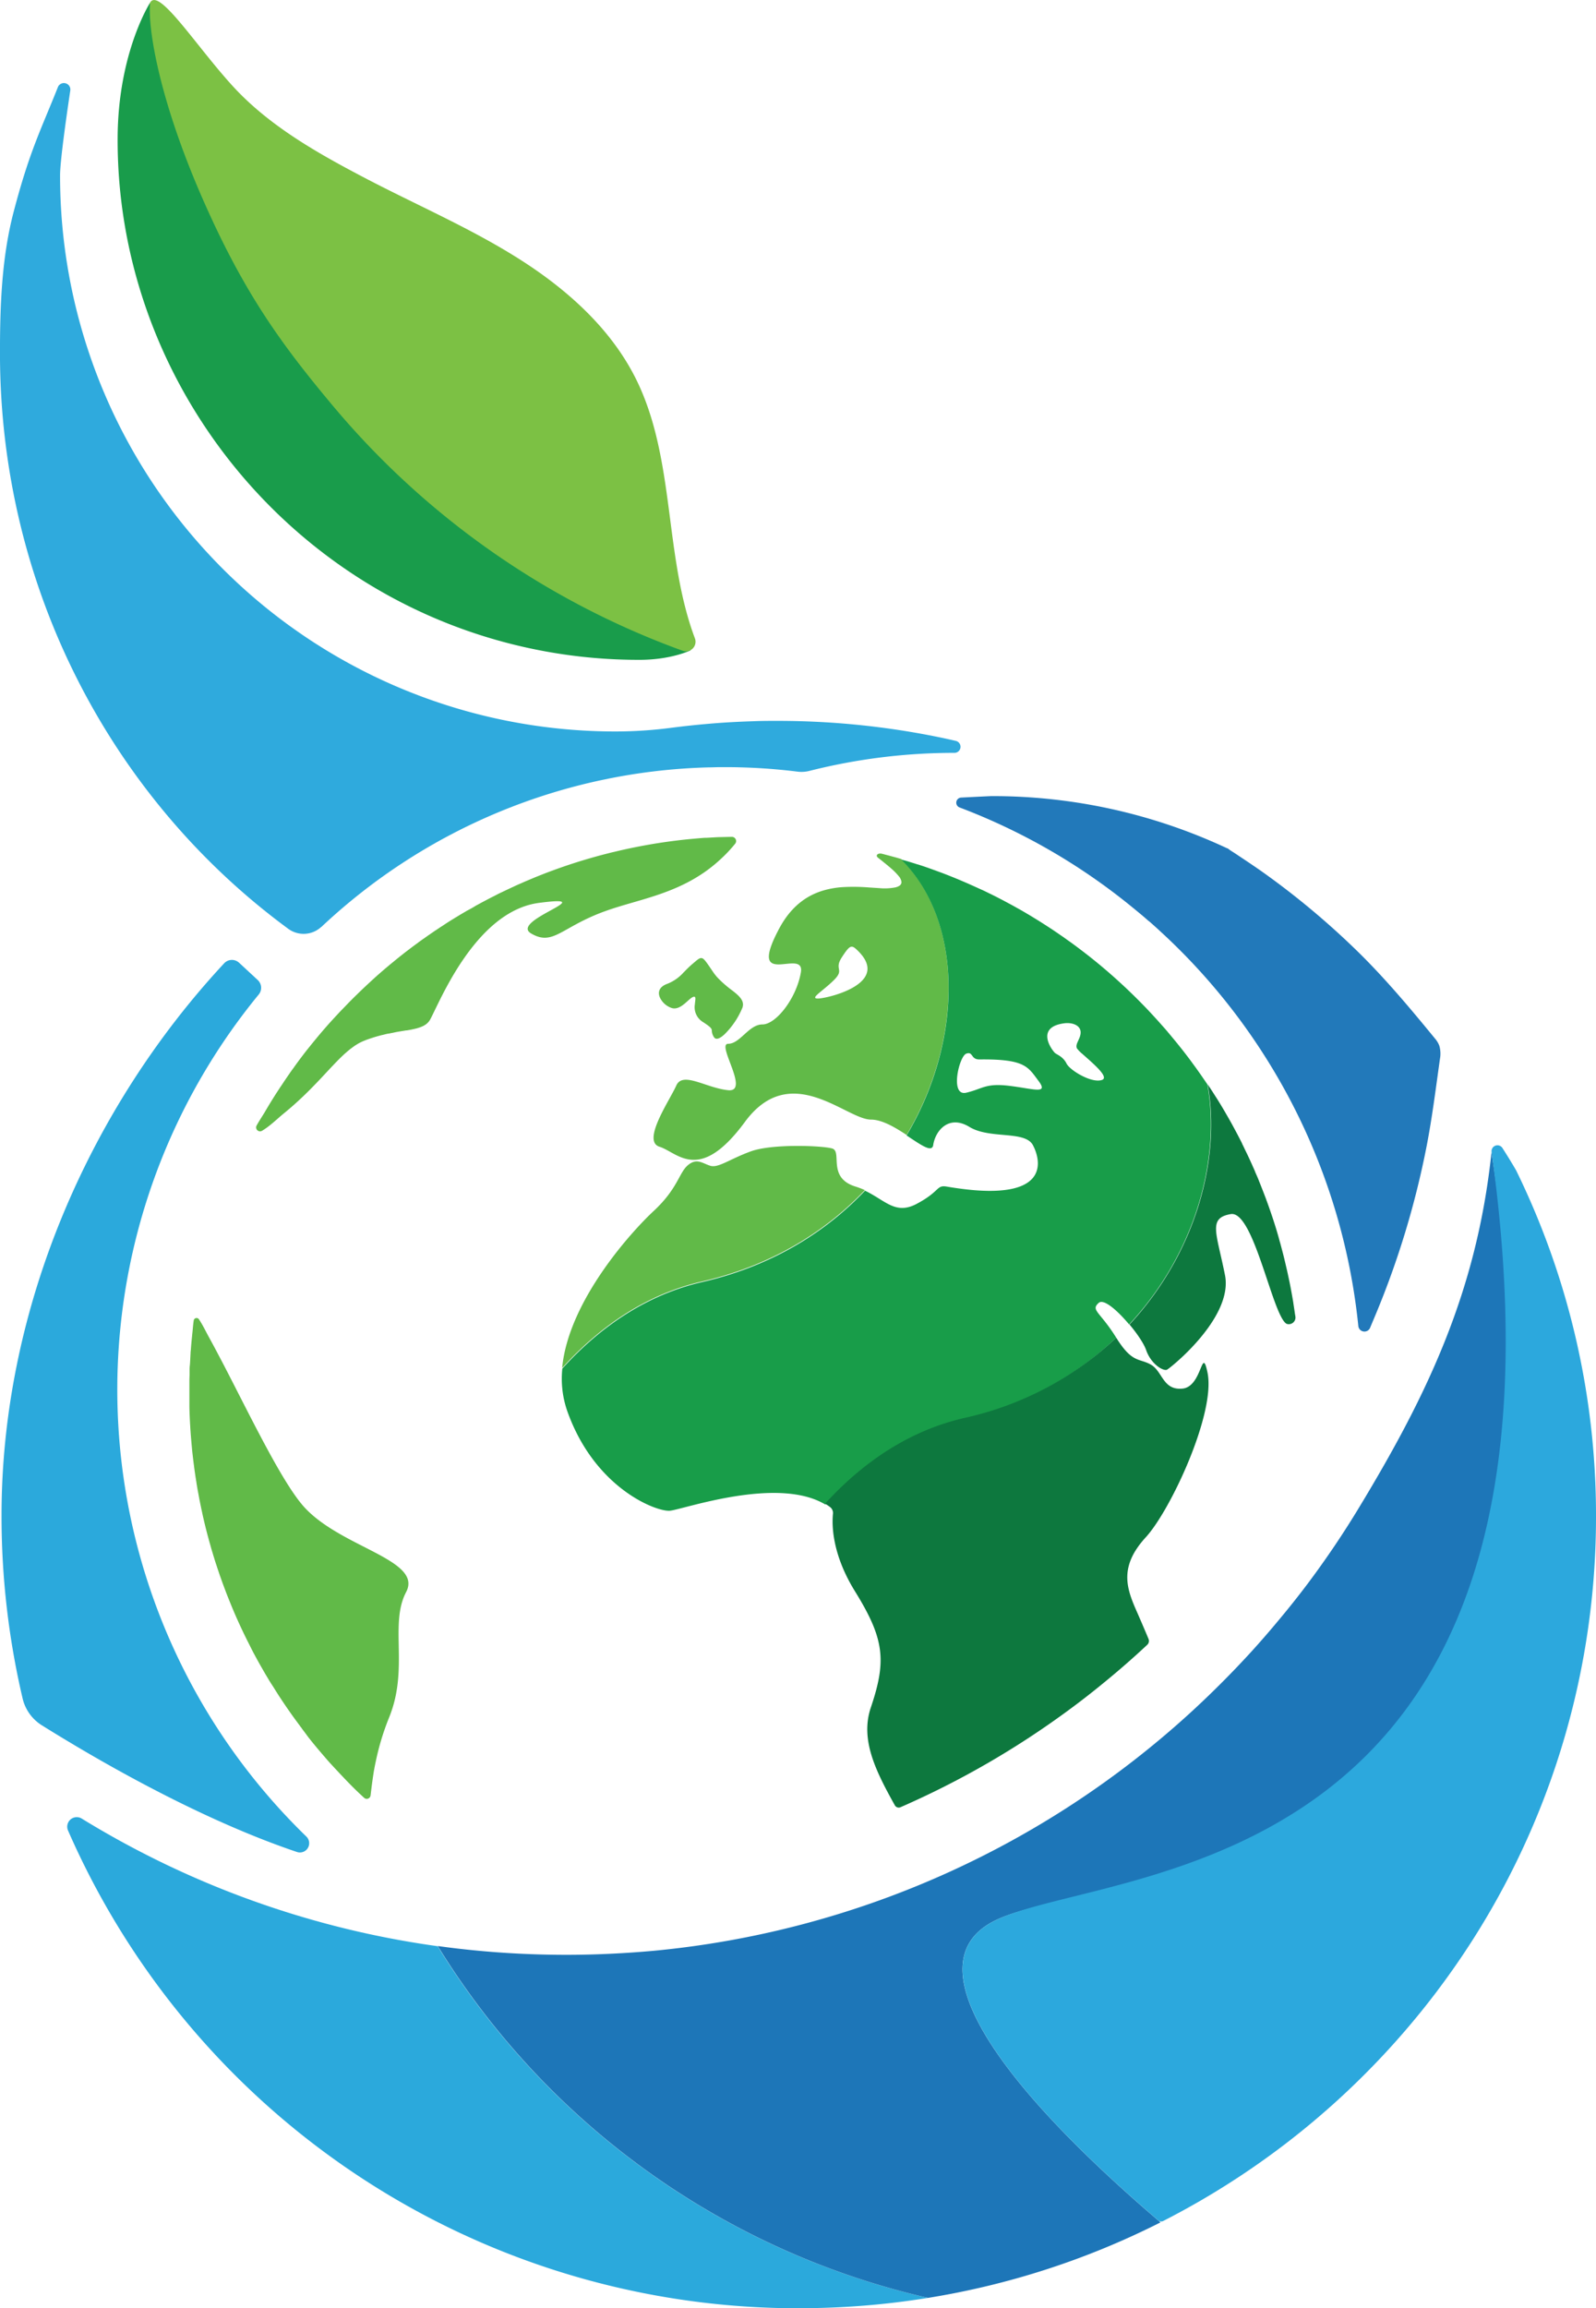
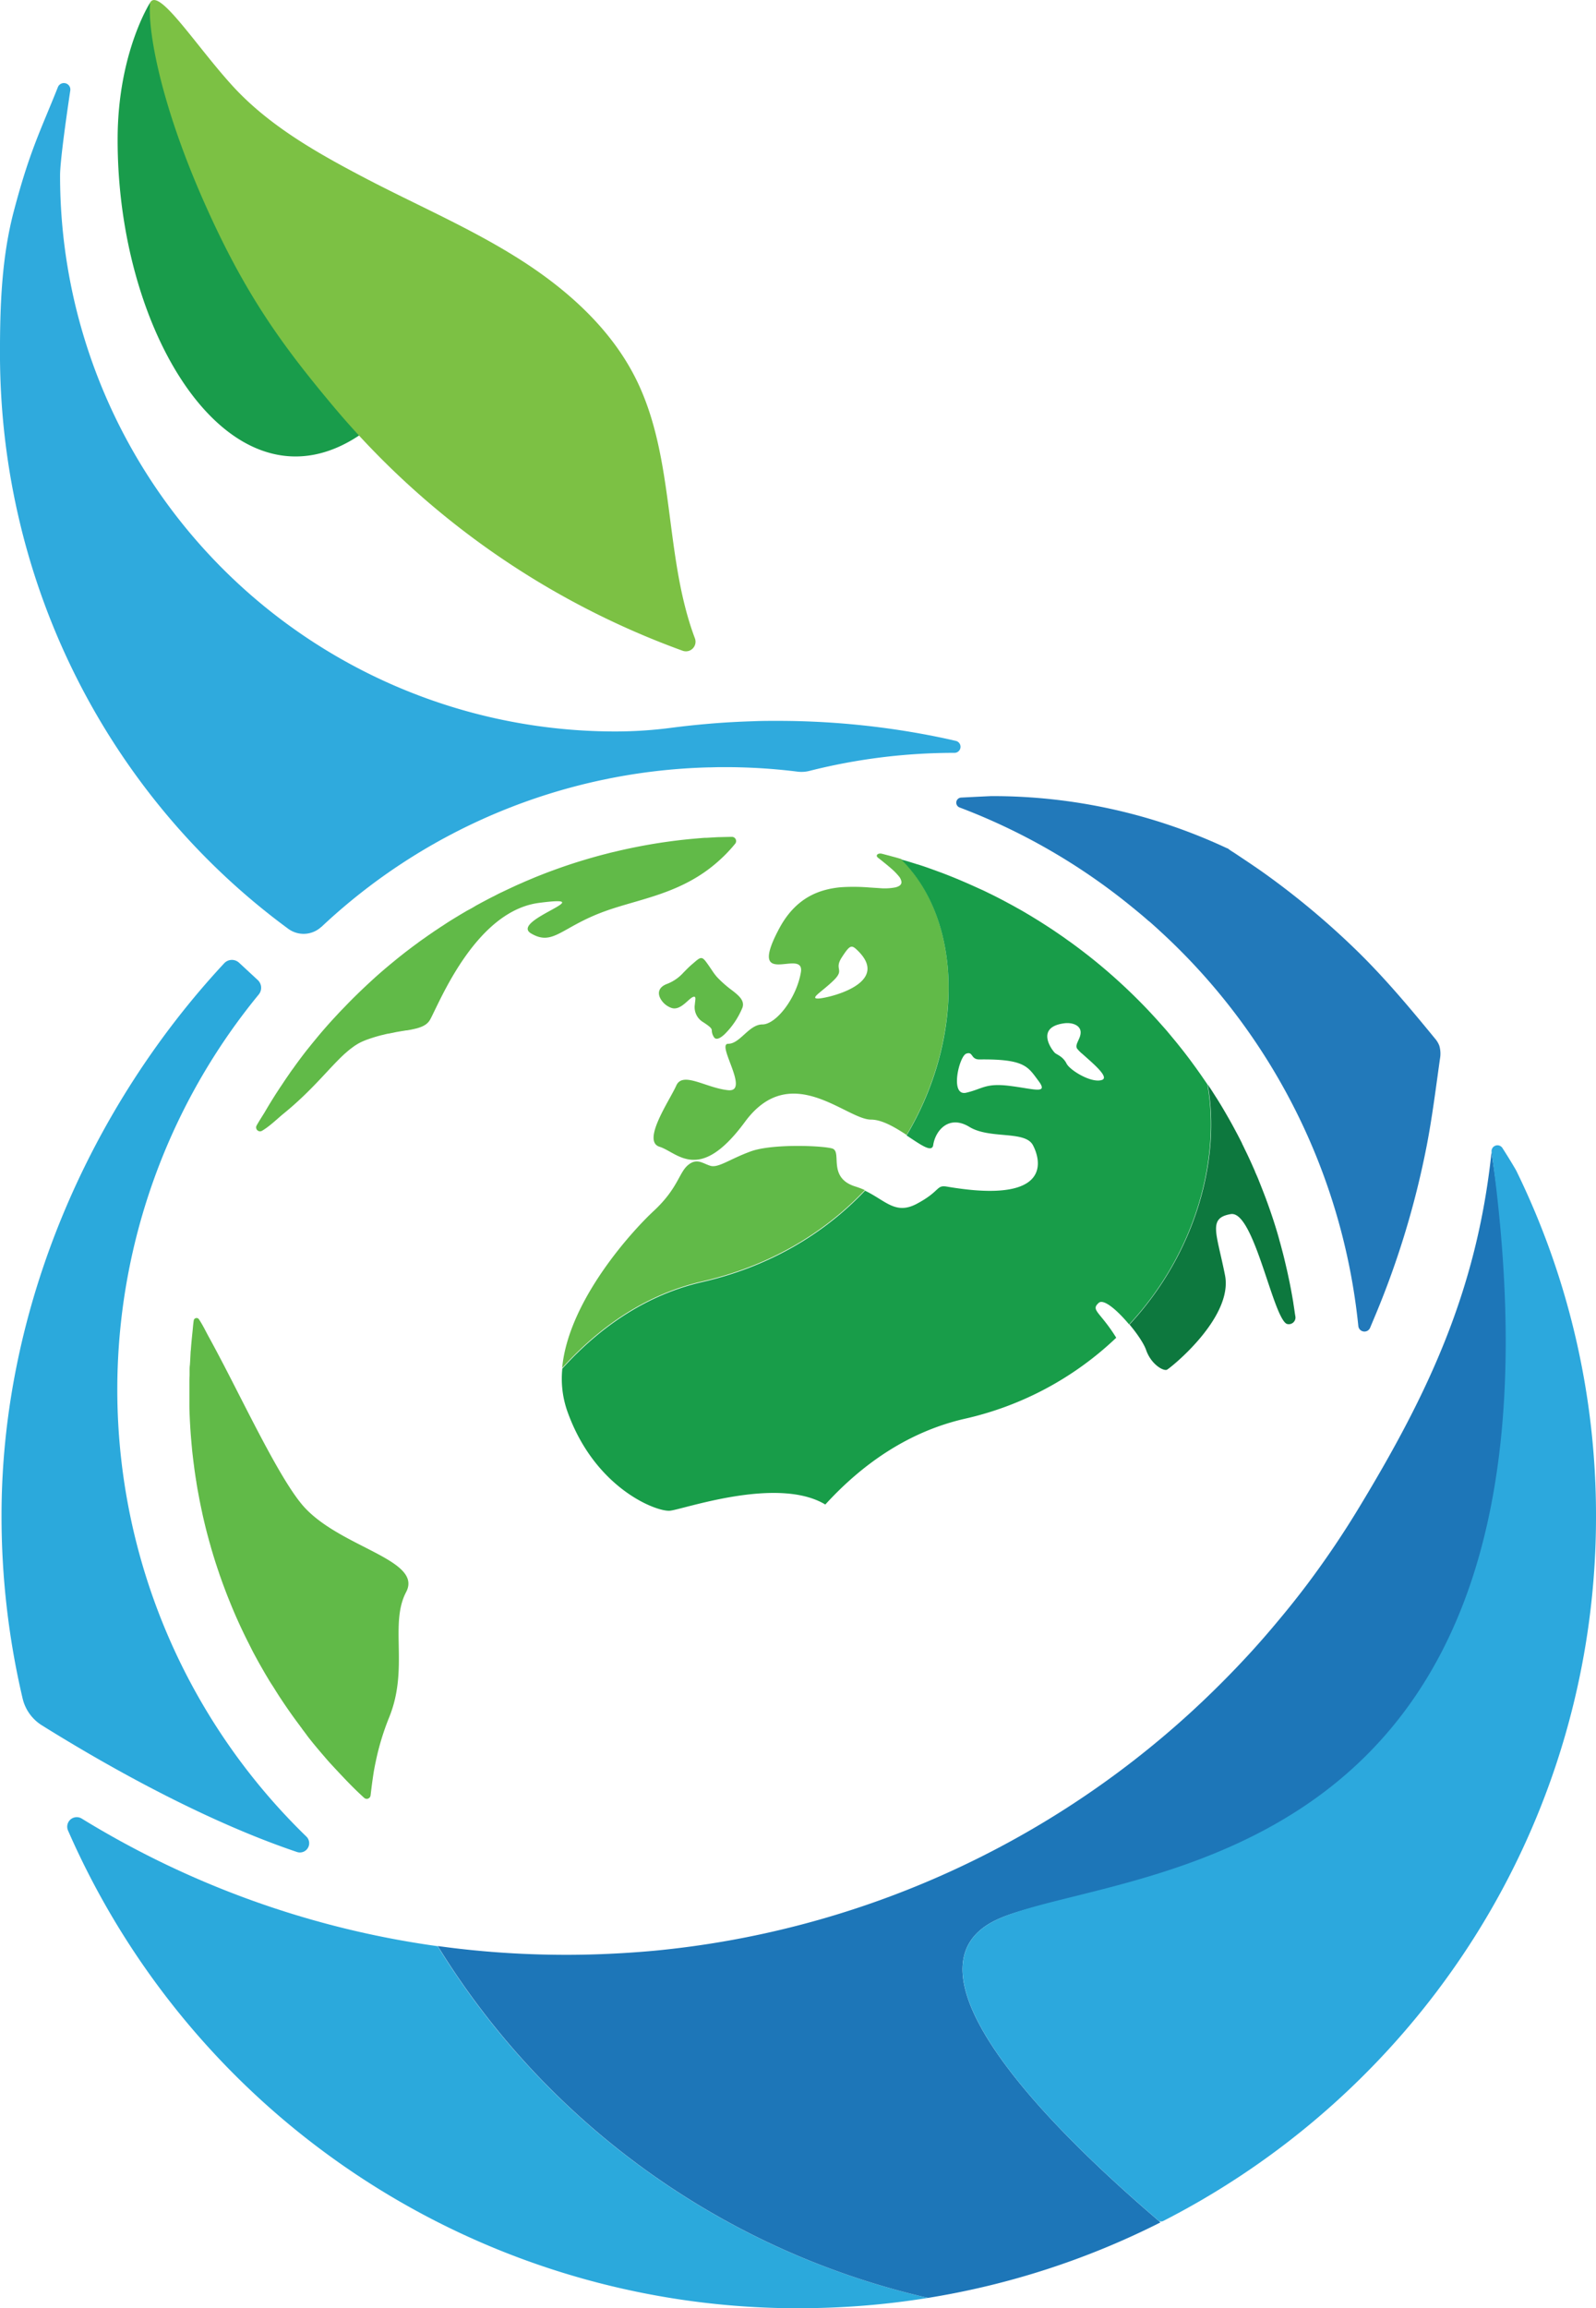
<svg xmlns="http://www.w3.org/2000/svg" viewBox="0 0 553.4 799.84">
  <defs>
    <style>.cls-1{fill:#61ba48;}.cls-2{fill:#189d49;}.cls-3{fill:#0d783e;}.cls-4{fill:#2ba9dc;}.cls-5{fill:#2faadd;}.cls-6{fill:#2279ba;}.cls-7{fill:#1d76b8;}.cls-8{fill:#2ca8dd;}.cls-9{fill:#199c4b;}.cls-10{fill:#7cc144;}</style>
  </defs>
  <title>logo</title>
  <g id="_Group_" data-name="&lt;Group&gt;">
    <path id="_Path_" data-name="&lt;Path&gt;" class="cls-1" d="M414.77,694.77c-5.88,11.18,1.07,26.47-5.93,43.53a88.71,88.71,0,0,0-4.6,15.18c-.13.61-.26,1.24-.38,1.86-.07.35-.13.71-.2,1.07s-.15.88-.22,1.33c-.39,2.5-.7,5-1,7.51a1.33,1.33,0,0,1-2.2.84c-2.33-2.1-4.55-4.31-6.71-6.58-.74-.78-1.48-1.55-2.21-2.34-.94-1-1.87-2-2.79-3s-1.65-1.87-2.46-2.81-1.56-1.82-2.34-2.75l-.07-.09q-1.24-1.48-2.44-3c-.35-.44-.69-.88-1-1.33l-1-1.33c-.25-.32-.49-.64-.72-1,0,0-.06-.06-.07-.09s-.24-.29-.35-.45-.06-.08-.08-.13c-.18-.25-.36-.48-.54-.72l-.54-.73c-.69-.94-1.39-1.89-2.07-2.86q-2.12-3-4.14-6.09c-.64-1-1.27-2-1.89-3l-1-1.54c-.32-.52-.64-1-.93-1.54-.62-1-1.24-2.07-1.84-3.12s-1.2-2.09-1.78-3.15c-.47-.86-.94-1.72-1.4-2.58-.25-.47-.49-.94-.73-1.41l-1-2q-.44-.85-.85-1.69-.74-1.5-1.45-3a2.35,2.35,0,0,1-.12-.25c-.08-.15-.14-.29-.21-.44-1.25-2.69-2.45-5.4-3.56-8.15-.29-.71-.58-1.42-.86-2.13-.38-.93-.74-1.87-1.09-2.81-.14-.35-.27-.71-.4-1.06q-.62-1.66-1.2-3.32c-.18-.47-.34-.94-.49-1.42s-.33-.94-.48-1.42l-.18-.52a1.42,1.42,0,0,1-.06-.21,3.32,3.32,0,0,1-.12-.36l-.11-.32c-.31-.92-.6-1.85-.88-2.78-.12-.36-.24-.74-.34-1.12-.26-.84-.51-1.67-.75-2.55,0-.09-.06-.19-.08-.29l-.11-.39c-.15-.53-.31-1.06-.45-1.6s-.28-1-.41-1.53c-.07-.24-.13-.47-.19-.71q-.35-1.32-.67-2.65c-.18-.72-.34-1.42-.51-2.14s-.33-1.42-.48-2.14-.27-1.25-.4-1.88-.29-1.38-.42-2.06c-.11-.51-.2-1-.29-1.49l-.28-1.51c-.08-.41-.15-.84-.24-1.25-.14-.84-.28-1.66-.41-2.49,0-.12,0-.25-.06-.36a.15.15,0,0,1,0-.07,6.56,6.56,0,0,1-.11-.69c-.12-.69-.22-1.4-.32-2.09-.13-.86-.25-1.72-.35-2.59-.16-1.19-.31-2.38-.44-3.56-.11-.89-.2-1.79-.28-2.69s-.15-1.55-.21-2.33c-.09-1-.18-2.07-.25-3.12l-.07-1-.07-1.21c-.07-1.18-.13-2.36-.18-3.55s-.08-2.15-.09-3.34c0-.31,0-.61,0-.93a.39.39,0,0,1,0-.12c0-.12,0-.25,0-.38,0-1,0-2,0-3,0-1.14,0-2.27,0-3.4,0-.87,0-1.73.07-2.69a.45.45,0,0,1,0-.18c0-.46,0-.92,0-1.36,0-.67,0-1.35.1-2,.11-1.39.16-2.79.24-4.18,0-.4.06-.79.1-1.19.07-1,.15-2,.25-3s.18-1.87.28-2.8c.16-1.45.25-3,.49-4.42a1,1,0,0,1,1.72-.36c1.36,2,2.37,4.18,3.54,6.3,1.65,3,3.36,6.24,5.15,9.66,9.45,18.2,20.39,41,27.94,49.27C392.42,679.47,420.65,683.59,414.77,694.77Z" transform="translate(-273.95 -143.08)" />
    <path id="_Path_2" data-name="&lt;Path&gt;" class="cls-1" d="M527.7,433.07a1.46,1.46,0,0,1,1.18,2.36,50.65,50.65,0,0,1-5.82,6.06c-12.72,11.38-27.41,13-39.47,17.4-15.09,5.49-17.85,12.15-25.49,7.65s25.29-13.53,2.75-10.59c-17.52,2.28-29,22.8-34.54,33.94-1.19,2.39-2.11,4.34-2.74,5.6q-.28.55-.49.92l-.07.13c-.08.14-.18.27-.26.39a2.5,2.5,0,0,1-.22.27l-.22.25a5,5,0,0,1-.81.68c-.11.06-.2.13-.31.2a7.34,7.34,0,0,1-.8.42l-.51.21-.53.19a5,5,0,0,1-.64.2c-.18.06-.36.11-.55.15l-.58.14-1.32.28-1.2.21-.26,0-2,.33-1.45.25L410,501c-.41.07-.85.16-1.28.26l-.2,0c-.44.09-.88.19-1.33.31s-1,.22-1.48.36c-.8.21-1.64.45-2.48.72s-1.72.56-2.61.91c-.29.12-.59.24-.87.36s-.66.31-1,.47a20.65,20.65,0,0,0-2.42,1.52l-.62.46q-.34.25-.67.53c-.29.24-.6.49-.89.75l-.72.62,0,0c-5.46,5-11.18,12.6-21.11,20.67-2.13,1.73-4.8,4.4-7.54,6a1.36,1.36,0,0,1-1.86-1.83c.91-1.64,2-3.27,2.87-4.71.35-.62.73-1.24,1.09-1.86.72-1.19,1.44-2.36,2.18-3.53.41-.66.82-1.29,1.25-1.94s.87-1.35,1.33-2c.78-1.19,1.56-2.35,2.38-3.52.52-.75,1-1.49,1.59-2.24l.25-.36c1.3-1.83,3.5-4.78,4.92-6.53.57-.7,1.13-1.42,1.71-2.11.12-.16.26-.33.4-.49q3.83-4.71,8-9.14c.65-.71,1.31-1.41,2-2.11s1.52-1.58,2.28-2.35c.12-.12.22-.24.35-.35.76-.78,1.55-1.55,2.34-2.32s1.71-1.66,2.58-2.47c1.07-1,2.14-2,3.24-3q3.23-2.91,6.6-5.66c1-.82,2-1.64,3-2.42.8-.64,1.6-1.26,2.41-1.86.27-.22.54-.42.8-.61q1.06-.81,2.15-1.59c.56-.44,1.14-.85,1.72-1.26l1.09-.76c.82-.59,1.66-1.16,2.49-1.73.47-.33.93-.65,1.4-.94.73-.49,1.46-1,2.19-1.44.35-.25.69-.46,1-.67.94-.62,1.89-1.21,2.86-1.8q.44-.28.88-.53c.88-.55,1.78-1.08,2.67-1.6.38-.22.74-.45,1.12-.65.95-.5,1.88-1,2.81-1.59.31-.19.63-.35.93-.51.75-.42,1.51-.82,2.27-1.22s1.48-.79,2.22-1.16q.42-.23.85-.42c.93-.48,1.87-1,2.81-1.41,1.12-.54,2.24-1.07,3.36-1.59s2.12-1,3.19-1.44l1.45-.65,3.14-1.32c.91-.38,1.81-.73,2.72-1.09,1.28-.51,2.58-1,3.87-1.47q5-1.84,10.15-3.41l1.6-.48q2.7-.79,5.44-1.52l2.15-.55c.66-.18,1.32-.33,2-.48,3.74-.91,7.54-1.69,11.36-2.38l1.78-.31.79-.13,2.15-.34q3.3-.49,6.66-.89,4.25-.48,8.58-.8l.66,0,3.78-.22C524.4,433.15,526.05,433.1,527.7,433.07Z" transform="translate(-273.95 -143.08)" />
    <path id="_Path_3" data-name="&lt;Path&gt;" class="cls-1" d="M531.39,492.24a27.92,27.92,0,0,1-6.18,9.22h0c-1.59,1.48-3,2.13-3.71,1a4.35,4.35,0,0,1-.74-2.39c-.09-.64-.46-1.16-3.19-2.91a6,6,0,0,1-2.69-6c.13-1.54.47-2.69-.25-2.69-1.56,0-4.41,4.91-7.74,3.92a7,7,0,0,1-4-3.39c-.92-1.81-.64-3.88,2.42-5a14.63,14.63,0,0,0,5.59-3.87c.94-.94,1.93-2,3.24-3.09,2.74-2.36,3.12-2.82,5-.15.56.76,1.24,1.79,2.13,3.09.21.32.45.62.68.92s.27.34.42.52l.31.35a39,39,0,0,0,4.85,4.29C530.2,488.08,532.21,489.82,531.39,492.24Z" transform="translate(-273.95 -143.08)" />
    <g id="_Group_2" data-name="&lt;Group&gt;">
      <path id="_Path_4" data-name="&lt;Path&gt;" class="cls-1" d="M573.83,555.48c-13.84,14.59-32.63,26.19-56.41,31.65-19,4.35-35.13,15.18-48.55,30,2.18-23.55,24.71-47.91,31.68-54.36,8.42-7.8,8.79-13.24,11.87-15.88s5-.74,7.79.15,6.78-2.35,14.12-5,24.42-2,28.12-1-1.79,10,7.92,13.14A29.61,29.61,0,0,1,573.83,555.48Z" transform="translate(-273.95 -143.08)" />
      <path id="_Compound_Path_" data-name="&lt;Compound Path&gt;" class="cls-1" d="M586.4,440.74c-.86-.26-1.72-.51-2.59-.74l-.75-.2-.49-.14-2.78-.73c-1.42-.36-2.4.57-1.44,1.33,1.6,1.27,3.22,2.55,4.6,3.76a20.45,20.45,0,0,1,2.58,2.61,3.87,3.87,0,0,1,1,2.07c0,.65-.31,1.18-1.18,1.56a5.53,5.53,0,0,1-.88.31,19.74,19.74,0,0,1-5.67.26l-3.33-.21a67.2,67.2,0,0,0-9.18-.14,30.91,30.91,0,0,0-6.52,1.08c-5.76,1.62-11.36,5.31-15.6,13.21-.16.29-.32.59-.46.87-2.08,4-3,6.68-3.14,8.44-.33,4.12,3.68,3.18,7,2.91,2.52-.2,4.61,0,4.07,3.08-1.56,9-8.62,18-13.33,18-2.53,0-4.56,1.93-6.55,3.71-1.71,1.54-3.39,3-5.33,3-4.2,0,7.73,16.86,0,16.08s-15.75-6.67-18-1.58-12.07,19.22-5.79,21.18,13.73,12.94,29.61-8.62,35.09-.79,43.72-.79c3.85,0,8.41,2.74,12.34,5.32C608.34,502.62,607.68,461.76,586.4,440.74Zm-28.69,48.35c-3.24.09,1.27-2.35,5.29-6.28s0-3.62,2.85-8,3.36-4.42,5.48-2.35C583.1,483.89,560.94,489,557.71,489.09Z" transform="translate(-273.95 -143.08)" />
      <path id="_Compound_Path_2" data-name="&lt;Compound Path&gt;" class="cls-2" d="M692.61,518.85l-.92-1.35c-.6-.87-1.19-1.74-1.8-2.6s-1.22-1.73-1.85-2.58l-.82-1.12q-.81-1.11-1.66-2.22l0,0c-.71-.93-1.42-1.85-2.15-2.76s-1.48-1.86-2.25-2.78-1.47-1.78-2.21-2.65l-.09-.12c-.66-.78-1.32-1.53-2-2.28l-.28-.32c-.84-.94-1.67-1.88-2.53-2.8-.71-.78-1.42-1.54-2.15-2.31-.88-.93-1.78-1.85-2.67-2.75-.58-.59-1.16-1.16-1.75-1.75-1.11-1.08-2.22-2.16-3.35-3.22-1.73-1.62-3.49-3.22-5.28-4.78-.89-.79-1.8-1.55-2.71-2.32s-1.84-1.53-2.75-2.27l0,0c-.92-.74-1.84-1.47-2.78-2.2-.73-.56-1.47-1.14-2.21-1.69-.2-.16-.41-.32-.62-.47-.81-.61-1.62-1.21-2.45-1.81l-.88-.62-.4-.28c-.68-.49-1.36-1-2.06-1.46-1.06-.74-2.13-1.46-3.2-2.18-1.85-1.22-3.72-2.42-5.6-3.58-.39-.24-.78-.48-1.16-.71-.71-.44-1.41-.86-2.13-1.27-.27-.18-.55-.33-.82-.49-.74-.44-1.49-.86-2.25-1.28s-1.62-.92-2.44-1.35l-.2-.11-1.16-.62c-.84-.46-1.67-.89-2.52-1.33s-1.76-.91-2.65-1.34l-.86-.42c-1-.48-2-1-3-1.42a0,0,0,0,1,0,0c-1.08-.49-2.18-1-3.27-1.48-.86-.39-1.71-.76-2.58-1.13l-.93-.4q-3.09-1.31-6.22-2.51l-.31-.12-3.84-1.4c-.89-.32-1.79-.64-2.69-.94l-.81-.27-.2-.06a3.51,3.51,0,0,0-.38-.12l-.25-.09-.27-.09-.12,0q-.88-.3-1.76-.56c-1.13-.36-2.27-.71-3.41-1l-.54-.15c21.28,21,21.94,61.88,1.88,95.62,4.18,2.73,7.65,5.28,8.84,4.19a1.37,1.37,0,0,0,.39-.87c.79-5.11,5.49-10.59,12.55-6.28s19.21,1.18,22,6.28c2.47,4.6,6.22,17.73-20.14,15.66h0c-2.86-.24-6.06-.64-9.66-1.25-3.78-.64-2.15,1.56-10.53,6-7.31,3.84-10.69-1.15-17.86-4.59-13.84,14.59-32.63,26.19-56.41,31.65-19,4.35-35.13,15.18-48.55,30a34,34,0,0,0,1.59,14.36c6.44,18.51,18.56,28.2,27.09,32.36,3.94,1.92,7.12,2.66,8.6,2.53,4.42-.36,37.28-12.15,53.91-2.15,13.38-14.65,29.45-25.38,48.32-29.71A111.63,111.63,0,0,0,661,606.63a.66.66,0,0,1-.06-.09c-5.59-9-8.92-9.41-6-12,1.75-1.52,6.55,2.73,10.53,7.49C688.26,577.62,697.28,545,692.61,518.85Zm-68.43.53c-8.53-1.08-9.41,1-15.2,2.35s-2.45-12.65,0-13.53,1.51,2,4.52,2c15.88-.19,16.86,2.55,20.48,7.35S632.71,520.45,624.18,519.38ZM656,517.32c-1.8.59-4.55-.24-7-1.51s-4.65-3-5.24-4.19c-1.18-2.35-3.14-3-3.93-3.6s-7.25-8.85,2.94-10.32c3-.44,5.79.68,5.88,3s-2.06,4.12-1.27,5.69a11.91,11.91,0,0,0,2,2C652.74,511.43,658.83,516.42,656,517.32Z" transform="translate(-273.95 -143.08)" />
-       <path id="_Path_5" data-name="&lt;Path&gt;" class="cls-3" d="M667.32,699.67c.48,1.15,2.32,5.23,4.88,11.35a1.84,1.84,0,0,1-.43,2q-7.56,7.07-15.6,13.59h0q-6,4.92-12.29,9.51a302,302,0,0,1-57.66,33.19,1.54,1.54,0,0,1-2-.66c-6.6-11.84-12.09-22.74-8.31-33.9,5.49-16.24,4.71-23.75-5.49-40.22-8.17-13.2-8-23.37-7.65-26.89a2.57,2.57,0,0,0-1-2.33,19.1,19.1,0,0,0-1.74-1.17c13.38-14.65,29.45-25.38,48.32-29.71A111.63,111.63,0,0,0,661,606.63c5.54,8.92,7.89,7,12,9.32s4.12,9,11,8.31,6.59-15.25,8.64-5.56c2.94,13.95-12.75,47.65-21.38,57.06S664.18,692.22,667.32,699.67Z" transform="translate(-273.95 -143.08)" />
      <path id="_Path_6" data-name="&lt;Path&gt;" class="cls-3" d="M723.12,599.3a2.31,2.31,0,0,1-3,2.53h0c-1-.44-2.16-2.58-3.39-5.65-4-10-8.87-29.84-14.49-32.19a2.76,2.76,0,0,0-1.53-.2c-8,1.36-4.91,6.47-2,21.18s-18.93,32.15-20.11,32.74-5.49-1.76-7.26-6.86c-.72-2.07-3-5.55-5.74-8.79,22.76-24.45,31.79-57,27.12-83.21l.22.34s0,0,0,0c.4.6.8,1.2,1.19,1.8.51.79,1,1.58,1.51,2.36.06.09.12.2.19.29q1.84,2.93,3.56,5.94c.62,1.07,1.24,2.16,1.84,3.26s1.16,2.15,1.74,3.24,1.11,2.13,1.65,3.2a.29.29,0,0,0,0,.08c.52,1,1,2.09,1.54,3.15.41.86.82,1.73,1.22,2.6.18.38.34.76.52,1.14.41.92.82,1.84,1.22,2.75,0,0,0,0,0,.07.48,1.11,1,2.21,1.41,3.33l.22.54q1.2,3,2.33,6c0,.07,0,.15.08.24q1.25,3.41,2.38,6.87c.38,1.16.74,2.32,1.09,3.48s.69,2.34,1,3.52c0,.07,0,.15.07.24.31,1.09.6,2.2.89,3.31.24.88.46,1.78.68,2.67l.21.89c.29,1.19.56,2.39.84,3.59,0,.13.06.27.09.4.08.38.16.76.24,1.14.15.69.29,1.38.44,2.07.48,2.39.92,4.8,1.32,7.21a.26.26,0,0,0,0,.09c.19,1.22.38,2.46.55,3.68Z" transform="translate(-273.95 -143.08)" />
    </g>
    <path id="_Path_7" data-name="&lt;Path&gt;" class="cls-4" d="M376.93,784.84c-30-10.11-62.65-27.79-88.5-43.92a15.05,15.05,0,0,1-6.66-9.37,276.72,276.72,0,0,1-7.29-63.31c0-72.69,31.2-141.95,77.21-191.37a3.66,3.66,0,0,1,5.17-.17l6.48,6a3.66,3.66,0,0,1,.32,5A215.7,215.7,0,0,0,380.2,779.51,3.21,3.21,0,0,1,376.93,784.84Z" transform="translate(-273.95 -143.08)" />
    <path id="_Compound_Path_3" data-name="&lt;Compound Path&gt;" class="cls-5" d="M597.67,398.16c-.57-.13-1.16-.23-1.74-.34a279.11,279.11,0,0,0-52.47-4.94c-2.84,0-5.67,0-8.49.13-5.22.16-10.4.45-15.55.9q-6.29.54-12.49,1.34a150.08,150.08,0,0,1-19.3,1.3h-.14A192.53,192.53,0,0,1,294.78,203.84c0-4.53,1.82-17.81,3.53-29.34a2.24,2.24,0,0,0-4.31-1.16c-5.95,14.94-9.76,22-15.28,43-4.19,15.92-4.78,32.61-4.78,49.08,0,82.31,39.45,155.11,100,199.54a9,9,0,0,0,11.37-.65l.05,0A203.71,203.71,0,0,1,519.38,409c1.37,0,2.76-.08,4.15-.08.57,0,1.11,0,1.68,0,1.78,0,3.55,0,5.25.06,6.63.16,13.34.66,20,1.49a11.29,11.29,0,0,0,4.17-.26,204.75,204.75,0,0,1,50.31-6.25h0a2.1,2.1,0,0,0,.46-4.14Q601.55,398.92,597.67,398.16Z" transform="translate(-273.95 -143.08)" />
    <path id="_Path_8" data-name="&lt;Path&gt;" class="cls-6" d="M773.1,505.73a10,10,0,0,1,.15,4.23c-1.43,10.08-2.67,20.19-4.61,30.19A301.47,301.47,0,0,1,751,598.47q-1,2.39-2,4.77a2.13,2.13,0,0,1-4.06-.65,215.16,215.16,0,0,0-68.7-136.81c-1.29-1.2-2.6-2.37-3.92-3.52,0,0,0,0-.06,0q-1.5-1.33-3.05-2.62c-.84-.69-1.68-1.39-2.52-2.07a214.43,214.43,0,0,0-60-34.68,1.77,1.77,0,0,1,.52-3.43c4.91-.25,10.14-.51,10.65-.51A191.64,191.64,0,0,1,699.38,437l0,0c.32,0,1,.66,1.33.84l1.56,1,3,2q3,2,5.88,4,5.82,4.11,11.42,8.52A277,277,0,0,1,744,472.1c9.89,9.59,18.74,20.15,27.46,30.79a8.5,8.5,0,0,1,1.53,2.47Q773.05,505.55,773.1,505.73Z" transform="translate(-273.95 -143.08)" />
    <path id="_Path_9" data-name="&lt;Path&gt;" class="cls-4" d="M595.74,939.35a277.81,277.81,0,0,1-44.59,3.57c-1.23,0-2.47,0-3.7,0h-.37a276.25,276.25,0,0,1-249.53-165.5,3.3,3.3,0,0,1,4.76-4.15,319.36,319.36,0,0,0,123.39,44.21A270.39,270.39,0,0,0,595.74,939.35Z" transform="translate(-273.95 -143.08)" />
    <path id="_Path_10" data-name="&lt;Path&gt;" class="cls-7" d="M676.34,913.19a275.64,275.64,0,0,1-80.6,26.16,270.39,270.39,0,0,1-170-121.93c4.1.57,8.24,1.07,12.39,1.47q15.82,1.57,32.07,1.58h0q8.07,0,16.05-.4h0c4.81-.23,9.62-.57,14.39-1a320.62,320.62,0,0,0,186.21-82.63q11-10.08,21.12-21.16,4.84-5.33,9.43-10.87,5.16-6.15,10-12.58c6.4-8.54,12.4-17.42,17.94-26.6,23.8-39.29,40.73-75,45.78-122.92C832,807.11,659,788.89,619,808.58,590.83,822.4,617.3,862.79,676.34,913.19Z" transform="translate(-273.95 -143.08)" />
    <path id="_Path_11" data-name="&lt;Path&gt;" class="cls-8" d="M827.35,668.52a272.16,272.16,0,0,1-54.58,163.82,2.21,2.21,0,0,0-.27.37,276.93,276.93,0,0,1-95.23,80,1.55,1.55,0,0,1-1.71-.21C617.07,862.43,591,822.34,619,808.58c39.57-19.46,207.65-10.82,172.15-266.29a2.05,2.05,0,0,1,3.76-1.39l0,0c1.56,2.43,3.07,4.87,4.53,7.37q.25.42.46.87A271.53,271.53,0,0,1,827.35,668.52Z" transform="translate(-273.95 -143.08)" />
    <path id="_Path_12" data-name="&lt;Path&gt;" class="cls-4" d="M248.65,668.24" transform="translate(-273.95 -143.08)" />
-     <path id="_Path_13" data-name="&lt;Path&gt;" class="cls-9" d="M326,144c4,30.73,7.85,43.61,21.13,73.33.42,1,.86,1.92,1.31,2.87q3.19,6.88,6.73,13.53,2.63,5,5.44,9.75c1.24,2.14,2.51,4.25,3.81,6.35.56.91,1.09,1.84,1.69,2.72,37.53,55,147.24,115.63,147.35,115.86,0,0-6.68,3.32-17.79,3.32a180.25,180.25,0,0,1-63.22-11.35C362,334.1,314.36,265.94,314.74,190.77,314.88,161.27,326,144,326,144Z" transform="translate(-273.95 -143.08)" />
+     <path id="_Path_13" data-name="&lt;Path&gt;" class="cls-9" d="M326,144q3.19,6.88,6.73,13.53,2.63,5,5.44,9.75c1.24,2.14,2.51,4.25,3.81,6.35.56.91,1.09,1.84,1.69,2.72,37.53,55,147.24,115.63,147.35,115.86,0,0-6.68,3.32-17.79,3.32a180.25,180.25,0,0,1-63.22-11.35C362,334.1,314.36,265.94,314.74,190.77,314.88,161.27,326,144,326,144Z" transform="translate(-273.95 -143.08)" />
    <path id="_Path_14" data-name="&lt;Path&gt;" class="cls-10" d="M344.34,212.27c14.35,32.64,27.48,50.54,45.7,72.22a284.75,284.75,0,0,0,120.64,84.1,3.33,3.33,0,0,0,4.21-4.35c-10.75-28.57-6.71-62.08-20.33-89.65-8.8-17.8-24.28-31.51-41.09-42.08s-35.15-18.43-52.75-27.63c-16.5-8.63-33.16-18-45.78-31.65C342.13,159.33,329,138.5,326,144,325.15,153,329.16,177.72,344.34,212.27Z" transform="translate(-273.95 -143.08)" />
  </g>
</svg>